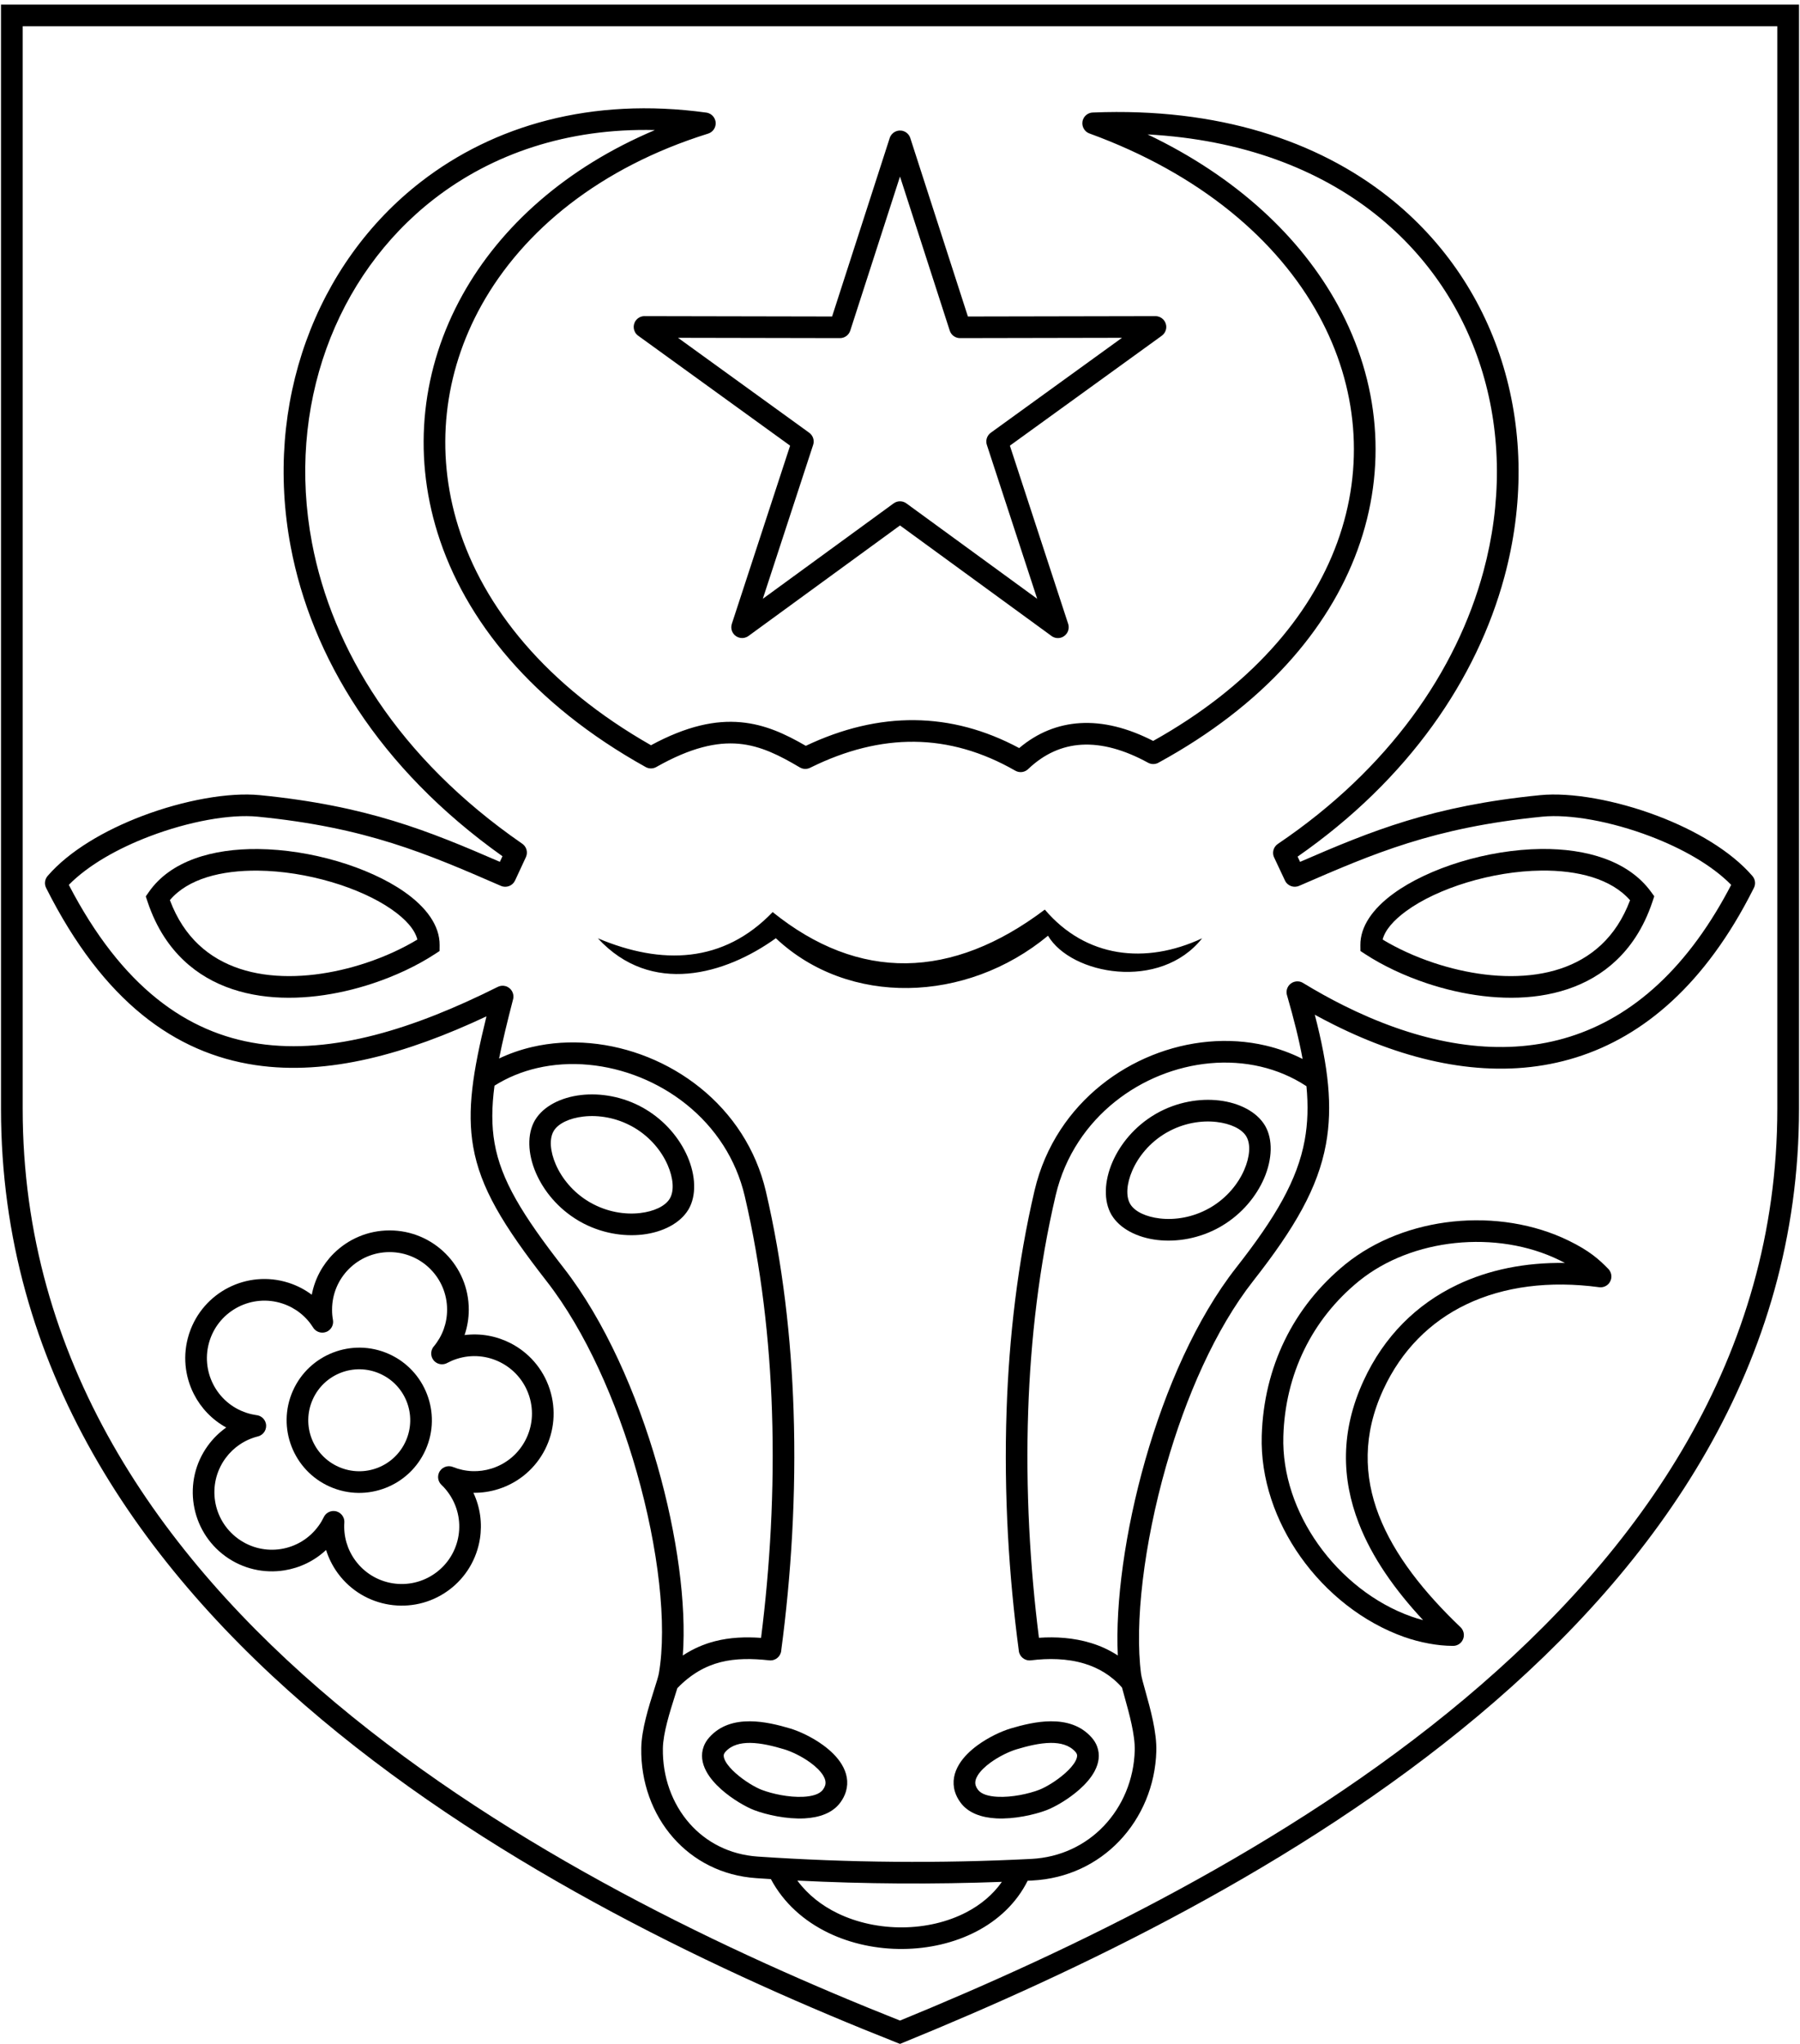
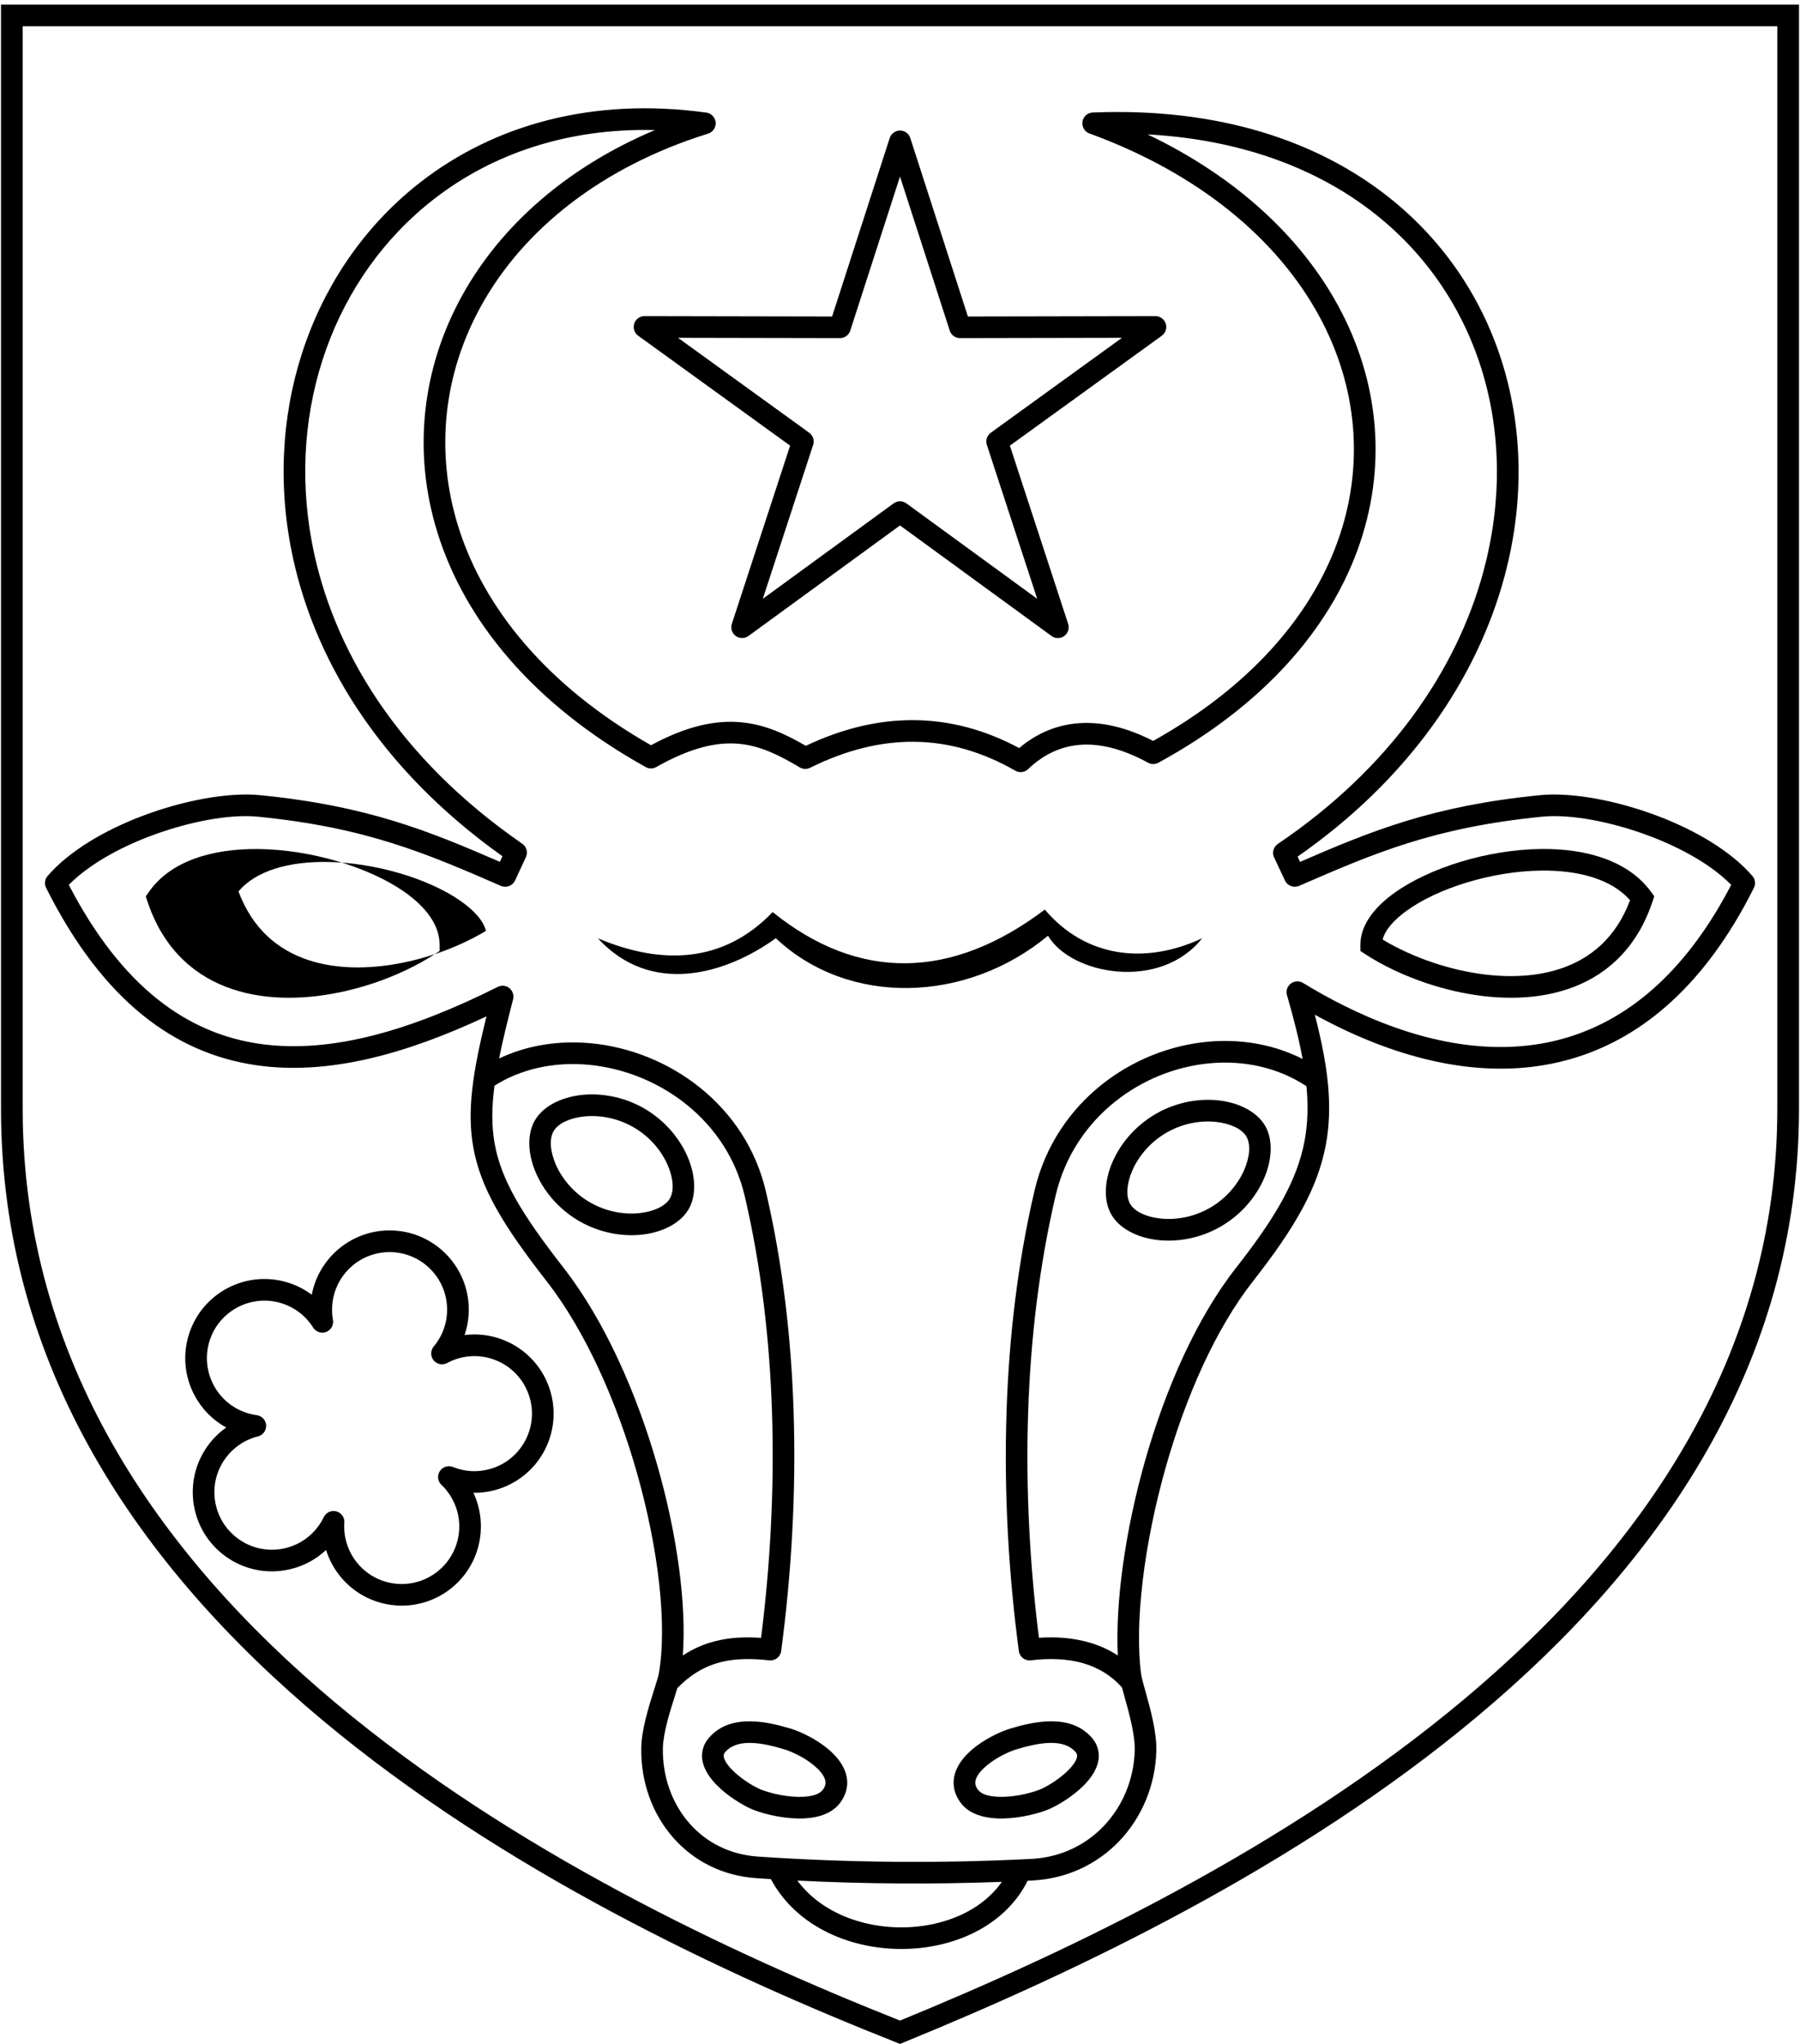
<svg xmlns="http://www.w3.org/2000/svg" xml:space="preserve" width="166mm" height="188.5mm" version="1.1" style="shape-rendering:geometricPrecision; text-rendering:geometricPrecision; image-rendering:optimizeQuality; fill-rule:evenodd; clip-rule:evenodd" viewBox="0 0 16600 18850" charset="utf-8">
  <defs>
    <style type="text/css">
   
    .fil1 {fill:black}
    .fil0 {fill:black;fill-rule:nonzero}
   
  </style>
  </defs>
  <g id="Layer_x0020_1">
    <g id="_714232024">
      <path class="fil0" d="M16390.79 242.31l-16181.57 0 0 9983.81c0,2313.06 1248.73,4107.92 2884.33,5477.97 1632.56,1367.51 3651.44,2313.59 5206.44,2930.87 1550.28,-635.31 3568.65,-1593.98 5203.16,-2964 1636.71,-1371.87 2887.64,-3157.53 2887.64,-5444.84l0 -9983.81zm-16281.57 -200l16481.57 0 0 10183.81c0,2357.56 -1282.07,4191.94 -2959.52,5597.96 -1666.47,1396.81 -3724.07,2369.48 -5293.77,3010.62l-37.49 15.3 -36.73 -14.52c-1573.82,-622.46 -3631.31,-1582.29 -5297.85,-2978.27 -1676.37,-1404.2 -2956.21,-3247.85 -2956.21,-5631.09l0 -10183.81 100 0z" />
      <path class="fil0" d="M10523.04 15436.85c3.97,30.64 20.78,90.82 40.95,163.05 44.8,160.48 104.93,375.81 99.89,550.79 -9.13,316.53 -134.05,612.09 -342.77,829.93 -200,208.72 -476.62,346.11 -801.94,362.58l-41.83 2.08c-103.66,207.2 -272,363.41 -473.87,468.45 -202.11,105.16 -438.8,158.92 -677.35,160.86 -237.84,1.94 -478.04,-47.75 -688,-149.44 -221.63,-107.34 -410.22,-272.17 -528.86,-495 -44.69,-2.75 -89.37,-5.63 -134.05,-8.66 -318.06,-21.56 -581.15,-162.36 -766.19,-372.54 -193.32,-219.58 -300.55,-514.96 -295.11,-828.49 2.97,-171.97 69.75,-382.75 118.52,-536.74 21.38,-67.5 39.03,-123.2 43.77,-150.66 77.44,-447.7 -2.59,-1150.47 -205.21,-1860.18 -184.58,-646.52 -470.01,-1294.67 -829.82,-1756.62 -403.85,-518.49 -611.03,-861.12 -677.23,-1240.04 -58.47,-334.65 -4.76,-686.11 122.27,-1202.7 -733.98,344.61 -1459.09,549.45 -2130.2,449.53 -738.29,-109.92 -1403.2,-583.38 -1930.78,-1634.33 -18.53,-37.07 -11.77,-80.18 13.75,-109.69l-0.08 -0.07c198.84,-230.67 526.16,-421.67 871.79,-553.02 386.45,-146.88 800.94,-220.71 1085.66,-192.55 990.61,97.99 1551.47,327.87 2213.51,614.92l23.93 -51.57c-1144.08,-813.33 -1761.55,-1841.96 -1952.81,-2854.42 -124.43,-658.74 -68.21,-1310.75 140.97,-1892.67 209.67,-583.25 572.89,-1095.84 1061.87,-1474.24 667.52,-516.58 1567.93,-782.82 2629.92,-636.95 54.58,7.33 92.88,57.53 85.55,112.11 -5.33,39.68 -33.32,70.74 -69.17,81.94 -992.71,309.93 -1704.33,890.04 -2090.02,1582.99 -174.28,313.12 -282.08,649.53 -319.15,994.47 -37.05,344.69 -3.42,698.24 105.08,1045.87 233.02,746.64 811.65,1466.84 1777.54,2017.19 333.34,-180.04 597.09,-232.77 828.3,-211.88 225.09,20.33 411.72,108.83 599.48,217.31 338.01,-160.19 672.74,-240.26 1003.98,-236.65 326.95,3.56 648.34,88.23 963.85,257.34 168.84,-142.28 357.55,-217.56 561.59,-229.94 212.48,-12.89 438.89,43.43 674.04,164.07 890.12,-497.36 1447.76,-1145.2 1697.56,-1830.05 127.12,-348.52 174.51,-707.2 145.41,-1060.75 -29.14,-354.08 -134.88,-702.83 -313.91,-1030.91 -382.12,-700.25 -1097.88,-1308.98 -2116.53,-1680.53 -51.77,-18.76 -78.53,-75.96 -59.77,-127.73 14.66,-40.45 52.78,-65.63 93.45,-65.76 1152.39,-46.56 2069.33,260.88 2726.39,781.34 520.27,412.1 876.83,956.67 1058.1,1564.53 180.86,606.49 187.35,1275.73 7.93,1938.66 -253.59,936.96 -878.37,1861.78 -1906.64,2578.23l22.71 48.29c662.27,-287.17 1223.2,-517.19 2214.12,-615.21 284.72,-28.16 699.21,45.67 1085.66,192.55 345.63,131.35 672.95,322.35 871.79,553.02 28.39,32.81 31.57,78.87 11.27,114.55 -57.66,114.88 -116.85,222.02 -177.43,321.61 -467.95,769.37 -1055.62,1171.8 -1697.71,1297.38 -638.18,124.83 -1325.78,-26.39 -1999.61,-363.72 -57.79,-28.93 -115.24,-59.07 -172.3,-90.36 125.05,481.77 166.58,846.11 102.94,1193.54 -73.7,402.43 -286.34,771.28 -671.28,1262.06 -350.07,446.33 -622.44,1073.4 -802.59,1705.14 -207.16,726.42 -291.42,1454.01 -231.33,1917.69zm-1283.45 1918.69c-629.02,23.69 -1257.75,19.77 -1886.17,-11.75 95.77,130.11 224.73,230.64 371.42,301.68 182.52,88.4 391.93,131.59 599.72,129.9 207.08,-1.69 412.13,-48.13 586.73,-138.98 131.51,-68.43 245.21,-162.15 328.3,-280.85zm267.42 -2042.95c-54.79,6.68 -104.65,-32.32 -111.33,-87.11 -0.23,-1.89 -0.4,-3.78 -0.52,-5.66 -90.47,-680.51 -138.74,-1436.84 -112.25,-2213.11 22.97,-673.56 101.99,-1361.61 258.11,-2027.6 48.6,-207.31 131.19,-394.76 239.26,-559.88 207.21,-316.56 508.27,-550.97 843.15,-686.13 335.1,-135.25 704.65,-171.11 1048.5,-90.51 117.45,27.53 231.9,68.6 340.97,123.84 -31.86,-174.79 -79.96,-366.84 -142.65,-583.91 -9.19,-27.04 -6.77,-57.81 9.27,-84.1 28.69,-47.03 90.08,-61.9 137.11,-33.21 123.95,75.39 247.48,144.1 370.03,205.45 635.54,318.16 1279.93,461.6 1872.27,345.74 588.41,-115.08 1129.89,-488.7 1565.67,-1205.18 48.72,-80.09 95.71,-163.57 140.87,-250.47 -179.11,-182.68 -454.44,-337.1 -746.5,-448.09 -359.9,-136.79 -740.1,-206.12 -995.8,-180.83 -1002.11,99.14 -1554.98,339.32 -2239.8,636.85l-0.06 -0.15 -0.57 0.26c-49.83,23.3 -109.12,1.79 -132.42,-48.04l-96.69 -205.64c-25.51,-44.94 -12.49,-102.66 31.06,-132.04 1027.67,-694.15 1648.35,-1598.3 1895.79,-2512.55 169.72,-627.09 163.98,-1258.8 -6.37,-1830.06 -169.94,-569.88 -503.63,-1079.95 -990.14,-1465.31 -525.37,-416.14 -1229.95,-688.16 -2100.69,-735.48 821.13,392.16 1413.08,948.93 1755.59,1576.58 192.89,353.47 306.78,728.92 338.13,1109.83 31.39,381.43 -19.82,768.65 -157.13,1145.11 -269.54,738.98 -870.99,1434.49 -1830.6,1959.67 -29.75,18.93 -68.63,21.49 -101.72,3.32 -219.41,-120.23 -426.33,-177.2 -615.06,-165.75 -176.97,10.74 -340.79,82.88 -486.78,220.83 -30.91,33.04 -81.53,41.83 -122.52,18.39 -306.26,-175.56 -616.14,-263.21 -929.42,-266.62 -313.86,-3.42 -633.71,77.21 -959.22,238.17 -29.82,16.18 -67.14,16.75 -98.47,-1.76 -182.85,-108.27 -359.1,-199.51 -562.17,-217.85 -204.07,-18.44 -444.33,34.73 -761.52,214.33 -29.25,16.52 -66.16,17.91 -97.66,0.39 -1043.28,-580.68 -1668.02,-1353.89 -1919.32,-2159.09 -116.72,-373.96 -152.84,-754.72 -112.9,-1126.35 39.92,-371.38 155.9,-733.42 343.37,-1070.25 350.93,-630.5 952.32,-1171.89 1773.86,-1519.06 -810.7,-20.02 -1502.18,222.08 -2034.04,633.67 -458.61,354.9 -799.39,835.97 -996.25,1383.6 -197.33,548.96 -250.17,1165.14 -132.37,1788.77 185.77,983.48 796.71,1985.33 1935.24,2772.89 42.07,26.21 59.04,80.27 37.74,126.45l-100 215.4c-22.73,49.1 -80.64,71.33 -130.47,49.61l-2.73 -1.19c-684.97,-297.59 -1237.82,-537.78 -2240.05,-636.93 -255.7,-25.29 -635.9,44.04 -995.8,180.83 -292.03,110.98 -567.33,265.38 -746.44,448.04 488.24,940.78 1089.17,1366.25 1750.34,1464.69 682.46,101.61 1437.09,-139.66 2202.29,-522.15 21.52,-11.86 47.43,-15.84 73.09,-9.19 53.28,13.8 85.28,68.2 71.48,121.48 -53.26,205.94 -96.97,385.58 -129.12,546.46 97.48,-46.37 199.47,-81.54 304.17,-105.97 347.81,-81.14 726.6,-43.91 1070.04,94.66 343.35,138.54 652.27,378.53 860.54,702.93 102.05,158.94 179.93,337.89 225.86,534.8 155.12,664.9 233.05,1350.35 255.29,2020.88 25.72,775.51 -23.33,1530.3 -113.61,2209.61 -0.1,1.67 -0.22,3.33 -0.4,5.01 -5.82,54.79 -54.98,94.49 -109.77,88.67 -158.37,-17.29 -308.7,-19.17 -450.28,17 -137.76,35.2 -270.09,107.66 -398.02,239.45 -7.02,23.08 -14.95,48.12 -23.42,74.85 -45.37,143.26 -107.5,339.35 -109.92,479.7 -4.57,263.16 84.78,510.34 245.89,693.33 151.62,172.22 367.72,287.61 629.47,305.36 840.96,57.02 1681.42,64.25 2521.3,21.71 270.93,-13.72 501.19,-128.02 667.56,-301.64 174.93,-182.57 279.63,-430.81 287.31,-697.11 4.17,-144.72 -51.43,-343.83 -92.85,-492.21 -8.99,-32.2 -17.38,-62.2 -24.56,-89.61 -98.62,-112.49 -218.19,-181.2 -344.34,-219.92 -162.37,-49.84 -337.87,-50.67 -495.9,-30.9zm2541.37 -5295.1l-3.1 -1.94c-129.9,-85.02 -271.54,-143.93 -418.67,-178.42 -303.68,-71.18 -631.14,-39.07 -928.96,81.13 -298.02,120.29 -565.91,328.82 -750.19,610.35 -95.72,146.24 -168.87,312.24 -211.9,495.82 -153.35,654.19 -230.93,1328.87 -253.43,1988.54 -24.94,730.91 17.42,1444.18 99.09,2091.62 154.59,-10.62 320.65,-0.72 480.29,48.28 85.56,26.26 168.86,63.65 247.14,114.92 -23.27,-483.06 66.13,-1146.12 253.54,-1803.31 186.28,-653.22 470.22,-1304.56 837.73,-1773.12 364.67,-464.94 565.22,-809.49 632.22,-1175.34 28.68,-156.56 33.28,-319.06 16.24,-498.53zm-5751.44 5250.5c96.73,-63.88 196.13,-106.06 298.33,-132.17 137.54,-35.13 278.23,-40.43 423.39,-30.43 81.7,-646.75 124.89,-1359.19 100.67,-2089.84 -21.79,-656.78 -98.28,-1328.87 -250.61,-1981.82 -40.64,-174.2 -109.34,-332.22 -199.28,-472.3 -185.13,-288.36 -460.44,-501.98 -766.8,-625.59 -306.26,-123.57 -642.77,-157.07 -950.5,-85.28 -138.43,32.29 -270.9,85.9 -391.85,162.16 -26.07,197.87 -27.7,367.55 0.53,529.12 59.57,340.95 254.95,660.75 637.39,1151.76 377.05,484.09 674.27,1156.69 864.96,1824.6 182.91,640.65 268.67,1280.8 233.77,1749.79z" />
-       <path class="fil0" d="M4009.06 8800.08c-158.21,103.16 -355.12,197.79 -569.98,269.23 -327.73,108.97 -698.38,164.15 -1039.14,113.84 -351.25,-51.85 -671.09,-214.06 -884.11,-540.77 -61.78,-94.76 -114.3,-203.57 -155.58,-327.73l-15.82 -47.58 28.32 -40.7c200.16,-287.61 587.81,-400.31 1007.58,-396.03 243.01,2.47 497.43,43.81 730.85,112.44 235.63,69.28 451.57,166.66 615.02,280.42 202.93,141.23 330.03,311.72 328.17,494.07l-0.54 53.63 -44.77 29.18zm-632.48 80.17c175.02,-58.19 336.93,-133 472.51,-215.09 -22.97,-93.68 -109.89,-189.47 -236.95,-277.9 -146.47,-101.94 -342.16,-189.85 -557.22,-253.08 -217.28,-63.88 -452.75,-102.35 -676.15,-104.62 -337.39,-3.43 -645.61,74.54 -812.03,271.9 32.42,86.46 71.51,163.68 116.27,232.32 177.38,272.04 447.6,407.69 745.83,451.71 308.72,45.58 647.1,-5.28 947.74,-105.24z" />
+       <path class="fil0" d="M4009.06 8800.08c-158.21,103.16 -355.12,197.79 -569.98,269.23 -327.73,108.97 -698.38,164.15 -1039.14,113.84 -351.25,-51.85 -671.09,-214.06 -884.11,-540.77 -61.78,-94.76 -114.3,-203.57 -155.58,-327.73l-15.82 -47.58 28.32 -40.7c200.16,-287.61 587.81,-400.31 1007.58,-396.03 243.01,2.47 497.43,43.81 730.85,112.44 235.63,69.28 451.57,166.66 615.02,280.42 202.93,141.23 330.03,311.72 328.17,494.07l-0.54 53.63 -44.77 29.18zc175.02,-58.19 336.93,-133 472.51,-215.09 -22.97,-93.68 -109.89,-189.47 -236.95,-277.9 -146.47,-101.94 -342.16,-189.85 -557.22,-253.08 -217.28,-63.88 -452.75,-102.35 -676.15,-104.62 -337.39,-3.43 -645.61,74.54 -812.03,271.9 32.42,86.46 71.51,163.68 116.27,232.32 177.38,272.04 447.6,407.69 745.83,451.71 308.72,45.58 647.1,-5.28 947.74,-105.24z" />
      <path class="fil0" d="M12751.05 8665.26c135.56,82.05 297.39,156.81 472.33,214.98 300.65,99.96 639.04,150.82 947.76,105.25 298.25,-44.03 568.45,-179.68 745.84,-451.73 44.56,-68.34 83.5,-145.17 115.84,-231.16 -174.35,-198.79 -482.46,-276.95 -817.14,-273.55 -228.94,2.33 -469.25,43.08 -689.26,110.11 -217.83,66.36 -414.38,158.18 -558.4,263.43 -115.98,84.76 -194.99,175.17 -216.97,262.67zm409.83 404.04c-214.85,-71.44 -411.75,-166.06 -569.96,-269.22l-44.77 -29.19 -0.54 -53.62c-1.75,-173.31 115.29,-337.39 304.45,-475.62 161.56,-118.07 379.23,-220.2 618.54,-293.11 237.14,-72.25 497,-116.19 745.52,-118.71 415.39,-4.23 801.81,107.6 1011.55,394.59l30.28 41.44 -16.22 48.79c-41.28,124.16 -93.79,232.96 -155.57,327.71 -213.04,326.73 -532.86,488.93 -884.12,540.79 -340.77,50.3 -711.42,-4.88 -1039.16,-113.85z" />
      <path class="fil0" d="M10066.35 16023.13c23.29,26.11 40.03,53.84 51.02,82.69l0 0.39c29.25,76.93 16.57,154.17 -22.05,227.48 -31.93,60.6 -82.11,117.96 -138.85,168.57 -100.68,89.8 -228.03,162.87 -304.35,191.89 -111.92,42.55 -299.71,84.93 -464.5,76.06 -134.8,-7.25 -258.23,-48.2 -330.48,-147.02 -24.1,-32.96 -40.7,-66.43 -50.75,-100.02 -26.88,-89.88 -7.7,-175.06 39.39,-252.4 40.29,-66.17 101.6,-125.48 169.83,-175.35 100.56,-73.53 219.28,-128.8 304.46,-154.27 110.68,-33.1 241.23,-65.41 369.58,-66.32 141.59,-1 276.62,36.07 376.7,148.3zm-135.57 153.74l-0.13 0.05c-2.5,-6.57 -6.93,-13.58 -13.52,-20.97 -55.36,-62.07 -137.7,-82.53 -226.7,-81.9 -102.21,0.72 -215.54,29.25 -313.32,58.5 -67.63,20.22 -162.45,64.52 -243.54,123.81 -49.15,35.93 -91.95,76.39 -117.47,118.31 -18.72,30.74 -27.1,62.07 -18.31,91.46 3.72,12.45 10.35,25.5 20.29,39.1 31.35,42.88 100.13,61.48 179.7,65.76 135.12,7.28 290.74,-28.1 384.02,-63.56 58.82,-22.36 159.33,-80.79 241.85,-154.39 40.76,-36.35 75.49,-75.08 95.11,-112.31 12.82,-24.35 18.36,-46.66 12.02,-63.86z" />
-       <path class="fil0" d="M14747.68 11871.39c-456.84,-61.33 -877.3,-7.87 -1224.53,158.29 -331.74,158.75 -598.13,421.81 -766.57,787.3 -189.97,412.23 -179.35,797.76 -40.59,1157.2 142.2,368.36 418.56,713.07 753.31,1033.13 39.91,37.96 41.48,101.11 3.52,141.02 -20.82,21.89 -49.22,32.24 -77.2,30.87 -69.3,-0.06 -143.67,-7.94 -216.83,-21.37 -80.43,-14.74 -159.71,-36.03 -229.44,-60.79 -378.81,-134.56 -717.26,-402.94 -955.33,-738.93 -232.06,-327.51 -369.75,-720.33 -357.93,-1117.63 9.38,-313.95 81.22,-611.48 211.96,-879.85 129.37,-265.57 316.53,-503.01 558.07,-700.07 276.18,-224.2 629.85,-356.82 993.7,-394.87 367.98,-38.47 748.15,19.84 1070.45,178.07 93.03,45.68 161.41,87.63 217.18,129.25 56.47,42.14 100.89,84.42 145.09,130.03 38.4,39.47 37.52,102.61 -1.95,141.01 -22.84,22.22 -53.6,31.29 -82.91,27.34zm-1310.47 -21.39c292.86,-140.15 630.35,-207.94 994.48,-202.29 -15.41,-8.24 -31.68,-16.59 -48.92,-25.05 -288.05,-141.42 -630.02,-193.3 -962.63,-158.53 -326.88,34.18 -643.13,152.14 -888.24,351.11 -217.97,177.83 -387.07,392.5 -504.17,632.89 -118.71,243.68 -183.93,513.46 -192.42,797.81 -10.49,352.38 113.07,702.8 321.21,996.55 215.12,303.6 519.57,545.62 859.23,666.27 34.22,12.15 70.74,23.29 108.28,32.96 -259.85,-279.26 -471.15,-577.48 -593.98,-895.66 -157.62,-408.29 -169.93,-845.72 45.27,-1312.68 188.65,-409.35 488.22,-704.56 861.89,-883.38z" />
      <path class="fil0" d="M6690.39 16155.95c-6.59,7.39 -11.02,14.4 -13.52,20.97l-0.13 -0.05c-6.34,17.2 -0.8,39.51 12.02,63.86 19.62,37.23 54.35,75.96 95.11,112.31 82.52,73.6 183.03,132.03 241.85,154.39 93.28,35.46 248.9,70.84 384.02,63.56 79.57,-4.28 148.35,-22.88 179.7,-65.76 9.94,-13.6 16.57,-26.65 20.29,-39.1 8.79,-29.39 0.41,-60.72 -18.31,-91.46 -25.52,-41.92 -68.32,-82.38 -117.47,-118.31 -81.09,-59.29 -175.91,-103.59 -243.54,-123.81 -97.78,-29.25 -211.11,-57.78 -313.32,-58.5 -89,-0.63 -171.34,19.83 -226.7,81.9zm-200.24 -50.13c10.99,-28.85 27.73,-56.58 51.02,-82.69 100.08,-112.23 235.11,-149.3 376.7,-148.3 128.35,0.91 258.9,33.22 369.58,66.32 85.18,25.47 203.9,80.74 304.46,154.27 68.23,49.87 129.54,109.18 169.83,175.35 47.09,77.34 66.27,162.52 39.39,252.4 -10.05,33.59 -26.65,67.06 -50.75,100.02 -72.25,98.82 -195.68,139.77 -330.48,147.02 -164.79,8.87 -352.58,-33.51 -464.5,-76.06 -76.32,-29.02 -203.67,-102.09 -304.35,-191.89 -56.74,-50.61 -106.92,-107.97 -138.85,-168.57 -38.62,-73.31 -51.3,-150.55 -22.05,-227.48l0 -0.39z" />
      <path class="fil0" d="M8394.91 1273.07l531.3 1645.93 1729.8 -3.32c55.01,0 99.61,44.6 99.61,99.61 0,33.17 -16.22,62.56 -41.16,80.66l0.14 0.2 -1401.25 1013.96 537.66 1643.99c17.04,52.42 -11.64,108.74 -64.06,125.78 -34.18,11.11 -70.01,2.78 -95.53,-18.89l-1391.43 -1015.02 -1397.51 1019.46c-44.44,32.35 -106.71,22.56 -139.06,-21.88 -19.51,-26.8 -23.68,-60.07 -14.19,-89.37l-0.26 -0.08 537.66 -1643.99 -1401.25 -1013.96c-44.65,-32.35 -54.62,-94.8 -22.27,-139.45 21.03,-29.02 54.77,-43.38 88.07,-41.01l1722.59 3.31 531.3 -1645.93c16.82,-52.42 72.97,-81.27 125.39,-64.45 31.81,10.21 54.94,34.9 64.45,64.45zm363.82 1776.15l-458.74 -1421.15 -458.74 1421.15c-12.93,40.1 -50.53,69.14 -94.92,69.14l-1493.55 -2.87 1209.95 875.54c34.11,24.74 50.06,69.49 36.33,111.72l-464.33 1419.79 1205.01 -879.04c34.09,-25.93 82.44,-27.71 118.84,-1.21l1206.67 880.25 -463.15 -1416.19c-15.06,-40.92 -1.89,-88.48 35.15,-115.32l1209.95 -875.54 -1489 2.86c-43.87,2.03 -85.41,-25.31 -99.47,-69.13z" />
-       <path class="fil0" d="M3583.49 12485.88c169.07,74.68 291.95,210.99 353.9,370.95 61.93,159.91 62.92,343.3 -11.68,512.21 -74.68,169.09 -210.98,291.95 -370.96,353.9 -159.9,61.92 -343.29,62.92 -512.2,-11.69 -169.08,-74.68 -291.95,-210.98 -353.9,-370.95 -61.92,-159.9 -62.92,-343.29 11.69,-512.2 74.68,-169.07 210.97,-291.95 370.95,-353.9 159.9,-61.92 343.28,-62.93 512.2,11.68zm167.96 442.83c-43.37,-112 -129.62,-207.54 -248.42,-260.01 -118.96,-52.54 -247.78,-51.96 -359.86,-8.56 -112.01,43.38 -207.54,129.63 -260.01,248.42 -52.54,118.96 -51.97,247.79 -8.57,359.86 43.37,112 129.62,207.54 248.42,260.01 118.96,52.54 247.79,51.97 359.86,8.57 112.01,-43.38 207.55,-129.62 260.02,-248.42 52.54,-118.96 51.96,-247.79 8.56,-359.87z" />
      <path class="fil0" d="M3592.78 11347.57c201.68,0 384.29,81.77 516.46,213.94 132.17,132.17 213.94,314.78 213.94,516.46 0,81.68 -13.69,160.72 -38.91,234.87 148.06,-18.81 294.85,8.84 422.5,73.89 166.43,84.79 300.55,233.17 362.87,424.98l0.14 0.47c62.15,191.68 40.85,390.33 -43.84,556.57 -84.81,166.44 -233.18,300.56 -424.97,362.88l-0.3 0.09c-77.83,25.26 -157.07,36.66 -234.98,35.59 63.56,134.94 82.55,283.21 60.11,424.97 -28.96,182.81 -126.92,354.65 -287.1,473.01 -3.09,2.55 -6.3,4.87 -9.61,6.99 -161.95,115.73 -355.66,155.75 -538.56,126.79 -182.79,-28.96 -354.64,-126.91 -473,-287.08 -2.5,-3.03 -4.79,-6.18 -6.87,-9.42 -46.5,-65.04 -80.84,-135.27 -103.43,-207.89 -108.68,102.02 -243.67,165.81 -385.23,188.23 -184.7,29.26 -380.4,-11.84 -543.32,-130.2l-0.68 -0.51c-162.65,-118.45 -262.06,-291.69 -291.25,-476.07 -29.25,-184.69 11.84,-380.4 130.18,-543.32l0.3 -0.4c48.27,-66.36 105.62,-122.22 169.08,-167.05 -130.8,-71.81 -233.28,-180.48 -298.35,-308.16 -83.76,-164.41 -105.52,-360.52 -45.86,-550.25 1.14,-4.64 2.61,-9.14 4.38,-13.5 63.24,-188.55 196.17,-334.46 360.65,-418.28 164.41,-83.76 360.53,-105.51 550.25,-45.85 4.59,1.13 9.05,2.58 13.37,4.32 75.1,25.19 143.71,61.74 204.5,107.14 27.89,-146.68 99.63,-277.83 201.07,-379.27 132.17,-132.17 314.78,-213.94 516.46,-213.94zm375.06 355.34c-95.97,-95.97 -228.58,-155.34 -375.06,-155.34 -146.48,0 -279.09,59.37 -375.06,155.34 -95.97,95.97 -155.34,228.58 -155.34,375.06 0,19.2 0.6,35.27 1.76,48.23 1.4,15.65 3.55,31.43 6.42,47.27 6.86,38.85 -9.82,79.77 -45.32,101.96 -46.6,29.12 -107.99,14.95 -137.11,-31.65 -32.32,-51.63 -73.87,-98.06 -123.25,-136.58 -47,-36.67 -101.48,-66.07 -162.24,-85.83l-0.2 -0.06c-139.17,-45.22 -283.65,-29.69 -404.69,31.98 -120.92,61.62 -218.36,169.31 -263.61,308.44l-0.05 0.16c-45.22,139.18 -29.67,283.66 31.99,404.69 61.64,120.97 169.4,218.43 308.59,263.65 15.54,5.05 31,9.32 46.3,12.82 13.88,3.25 27.81,5.85 41.68,7.86 41.52,3.38 78.13,32.7 88.79,75.34 13.37,53.5 -19.16,107.73 -72.66,121.1 -59.34,14.83 -116.37,39.96 -168.11,74.9 -48.54,32.77 -92.41,74.2 -129.15,123.84 -1.73,2.64 -3.6,5.21 -5.6,7.71 -84.12,117.93 -113.28,258.55 -92.29,391.07 20.98,132.56 92.12,257.26 208.43,343.32 2.61,1.71 5.15,3.56 7.61,5.53 117.94,84.15 258.56,113.29 391.07,92.31 133.99,-21.22 259.98,-93.65 346.14,-212.23 10.29,-14.17 19.17,-27.51 26.63,-39.98 7.28,-12.17 14.22,-25 20.78,-38.35 16.31,-37.65 54.98,-62.8 98.26,-59.92 55.01,3.66 96.63,51.24 92.97,106.25 -4.2,61.03 2.13,123.12 19.43,183.3 16.53,57.49 43.26,113.24 80.55,164.62l0.19 0.26c86.15,118.57 212.13,190.99 346.1,212.21 133.88,21.2 276.02,-8.76 394.69,-94.9l0.21 -0.16c118.58,-86.15 191.01,-212.13 212.23,-346.11 21.21,-133.95 -8.79,-276.19 -95.04,-394.91 -10.31,-14.19 -20.24,-26.72 -29.7,-37.55 -9.89,-11.32 -20.58,-22.49 -31.96,-33.42 -29.44,-27.26 -40.63,-70.86 -24.81,-110.32 20.49,-51.13 78.56,-75.96 129.69,-55.47 57.05,23 117.91,36.25 179.87,38.38 58.06,1.99 117.63,-5.69 176.58,-24.13 3.67,-1.44 7.46,-2.67 11.33,-3.68 136.45,-46 242.13,-142.45 302.94,-261.79 60.84,-119.41 76.77,-261.64 33.76,-399.08 -1.43,-3.65 -2.65,-7.4 -3.65,-11.25 -46,-136.47 -142.45,-242.15 -261.78,-302.95 -121.03,-61.68 -265.52,-77.21 -404.7,-31.99 -15.7,5.1 -30.73,10.73 -45.03,16.84 -13.54,5.78 -26.96,12.21 -40.19,19.23 -35.27,20.38 -80.97,17.76 -114.03,-9.89 -42.28,-35.37 -47.87,-98.34 -12.5,-140.62 39.46,-47.11 70.85,-100.91 92.05,-159.27 20.33,-55.99 31.43,-116.99 31.43,-181.18 0,-146.48 -59.37,-279.09 -155.34,-375.06z" />
      <path class="fil1" d="M11086.27 8653.6c-523.38,244.46 -1073.9,179.49 -1450.77,-264.85 -857.64,647.51 -1713.4,665.33 -2509.91,23.04 -453.95,473.24 -1023.48,490.17 -1611.88,241.81 490.54,533.16 1175.81,334.4 1641.32,-0.7 669.86,630.8 1755.94,601.48 2509.91,-23.05 212.65,360.18 1034.12,512.61 1421.33,23.75z" />
      <path class="fil0" d="M5849.44 10400.16c-4.55,-2.11 -8.96,-4.59 -13.21,-7.42 -150.52,-85.29 -315.89,-111.54 -456.26,-95.23 -127.87,14.85 -230.36,63.05 -272.42,131.06l-2.38 4.36c-40.66,70.42 -31.93,185.47 20.08,305.8 55.72,128.93 160.41,258.33 308.51,346.07 4.55,2.11 8.96,4.59 13.21,7.42 150.52,85.29 315.89,111.54 456.26,95.23 127.87,-14.85 230.36,-63.05 272.42,-131.06l2.38 -4.36c40.66,-70.43 31.93,-185.47 -20.08,-305.8 -55.72,-128.93 -160.41,-258.33 -308.51,-346.07zm100.46 -171.94c187.26,110.74 319.96,275.05 390.87,439.11 76.64,177.32 82.32,359.31 9.92,484.7 -1.29,2.24 -2.66,4.4 -4.1,6.5 -74.4,121.97 -232.46,205.5 -420.7,227.36 -177.93,20.66 -387.27,-12.44 -577.43,-120.17 -5.33,-2.55 -10.4,-5.56 -15.16,-8.98 -187.26,-110.74 -319.96,-275.05 -390.87,-439.11 -76.64,-177.32 -82.32,-359.31 -9.92,-484.7 1.29,-2.24 2.66,-4.4 4.1,-6.5 74.4,-121.97 232.46,-205.5 420.7,-227.36 177.93,-20.66 387.27,12.44 577.43,120.17 5.33,2.55 10.4,5.56 15.16,8.98z" />
      <path class="fil0" d="M10763.75 10442.74c-4.25,2.83 -8.66,5.31 -13.21,7.42 -148.1,87.74 -252.79,217.14 -308.51,346.07 -52.01,120.33 -60.74,235.37 -20.08,305.8l2.38 4.36c42.06,68.01 144.55,116.21 272.42,131.06 140.37,16.31 305.74,-9.94 456.26,-95.23 4.25,-2.83 8.66,-5.31 13.21,-7.42 148.1,-87.74 252.79,-217.14 308.51,-346.07 52.01,-120.33 60.74,-235.38 20.08,-305.8l-2.38 -4.36c-42.06,-68.01 -144.55,-116.21 -272.42,-131.06 -140.37,-16.31 -305.74,9.94 -456.26,95.23zm-504.54 274.59c70.91,-164.06 203.61,-328.37 390.87,-439.11 4.76,-3.42 9.83,-6.43 15.16,-8.98 190.16,-107.73 399.5,-140.83 577.43,-120.17 188.24,21.86 346.3,105.39 420.7,227.36 1.44,2.1 2.81,4.26 4.1,6.5 72.4,125.39 66.72,307.38 -9.92,484.7 -70.91,164.06 -203.61,328.37 -390.87,439.11 -4.76,3.42 -9.83,6.43 -15.16,8.98 -190.16,107.73 -399.5,140.83 -577.43,120.17 -188.24,-21.86 -346.3,-105.39 -420.7,-227.36 -1.44,-2.1 -2.81,-4.26 -4.1,-6.5 -72.4,-125.39 -66.72,-307.38 9.92,-484.7z" />
    </g>
  </g>
</svg>